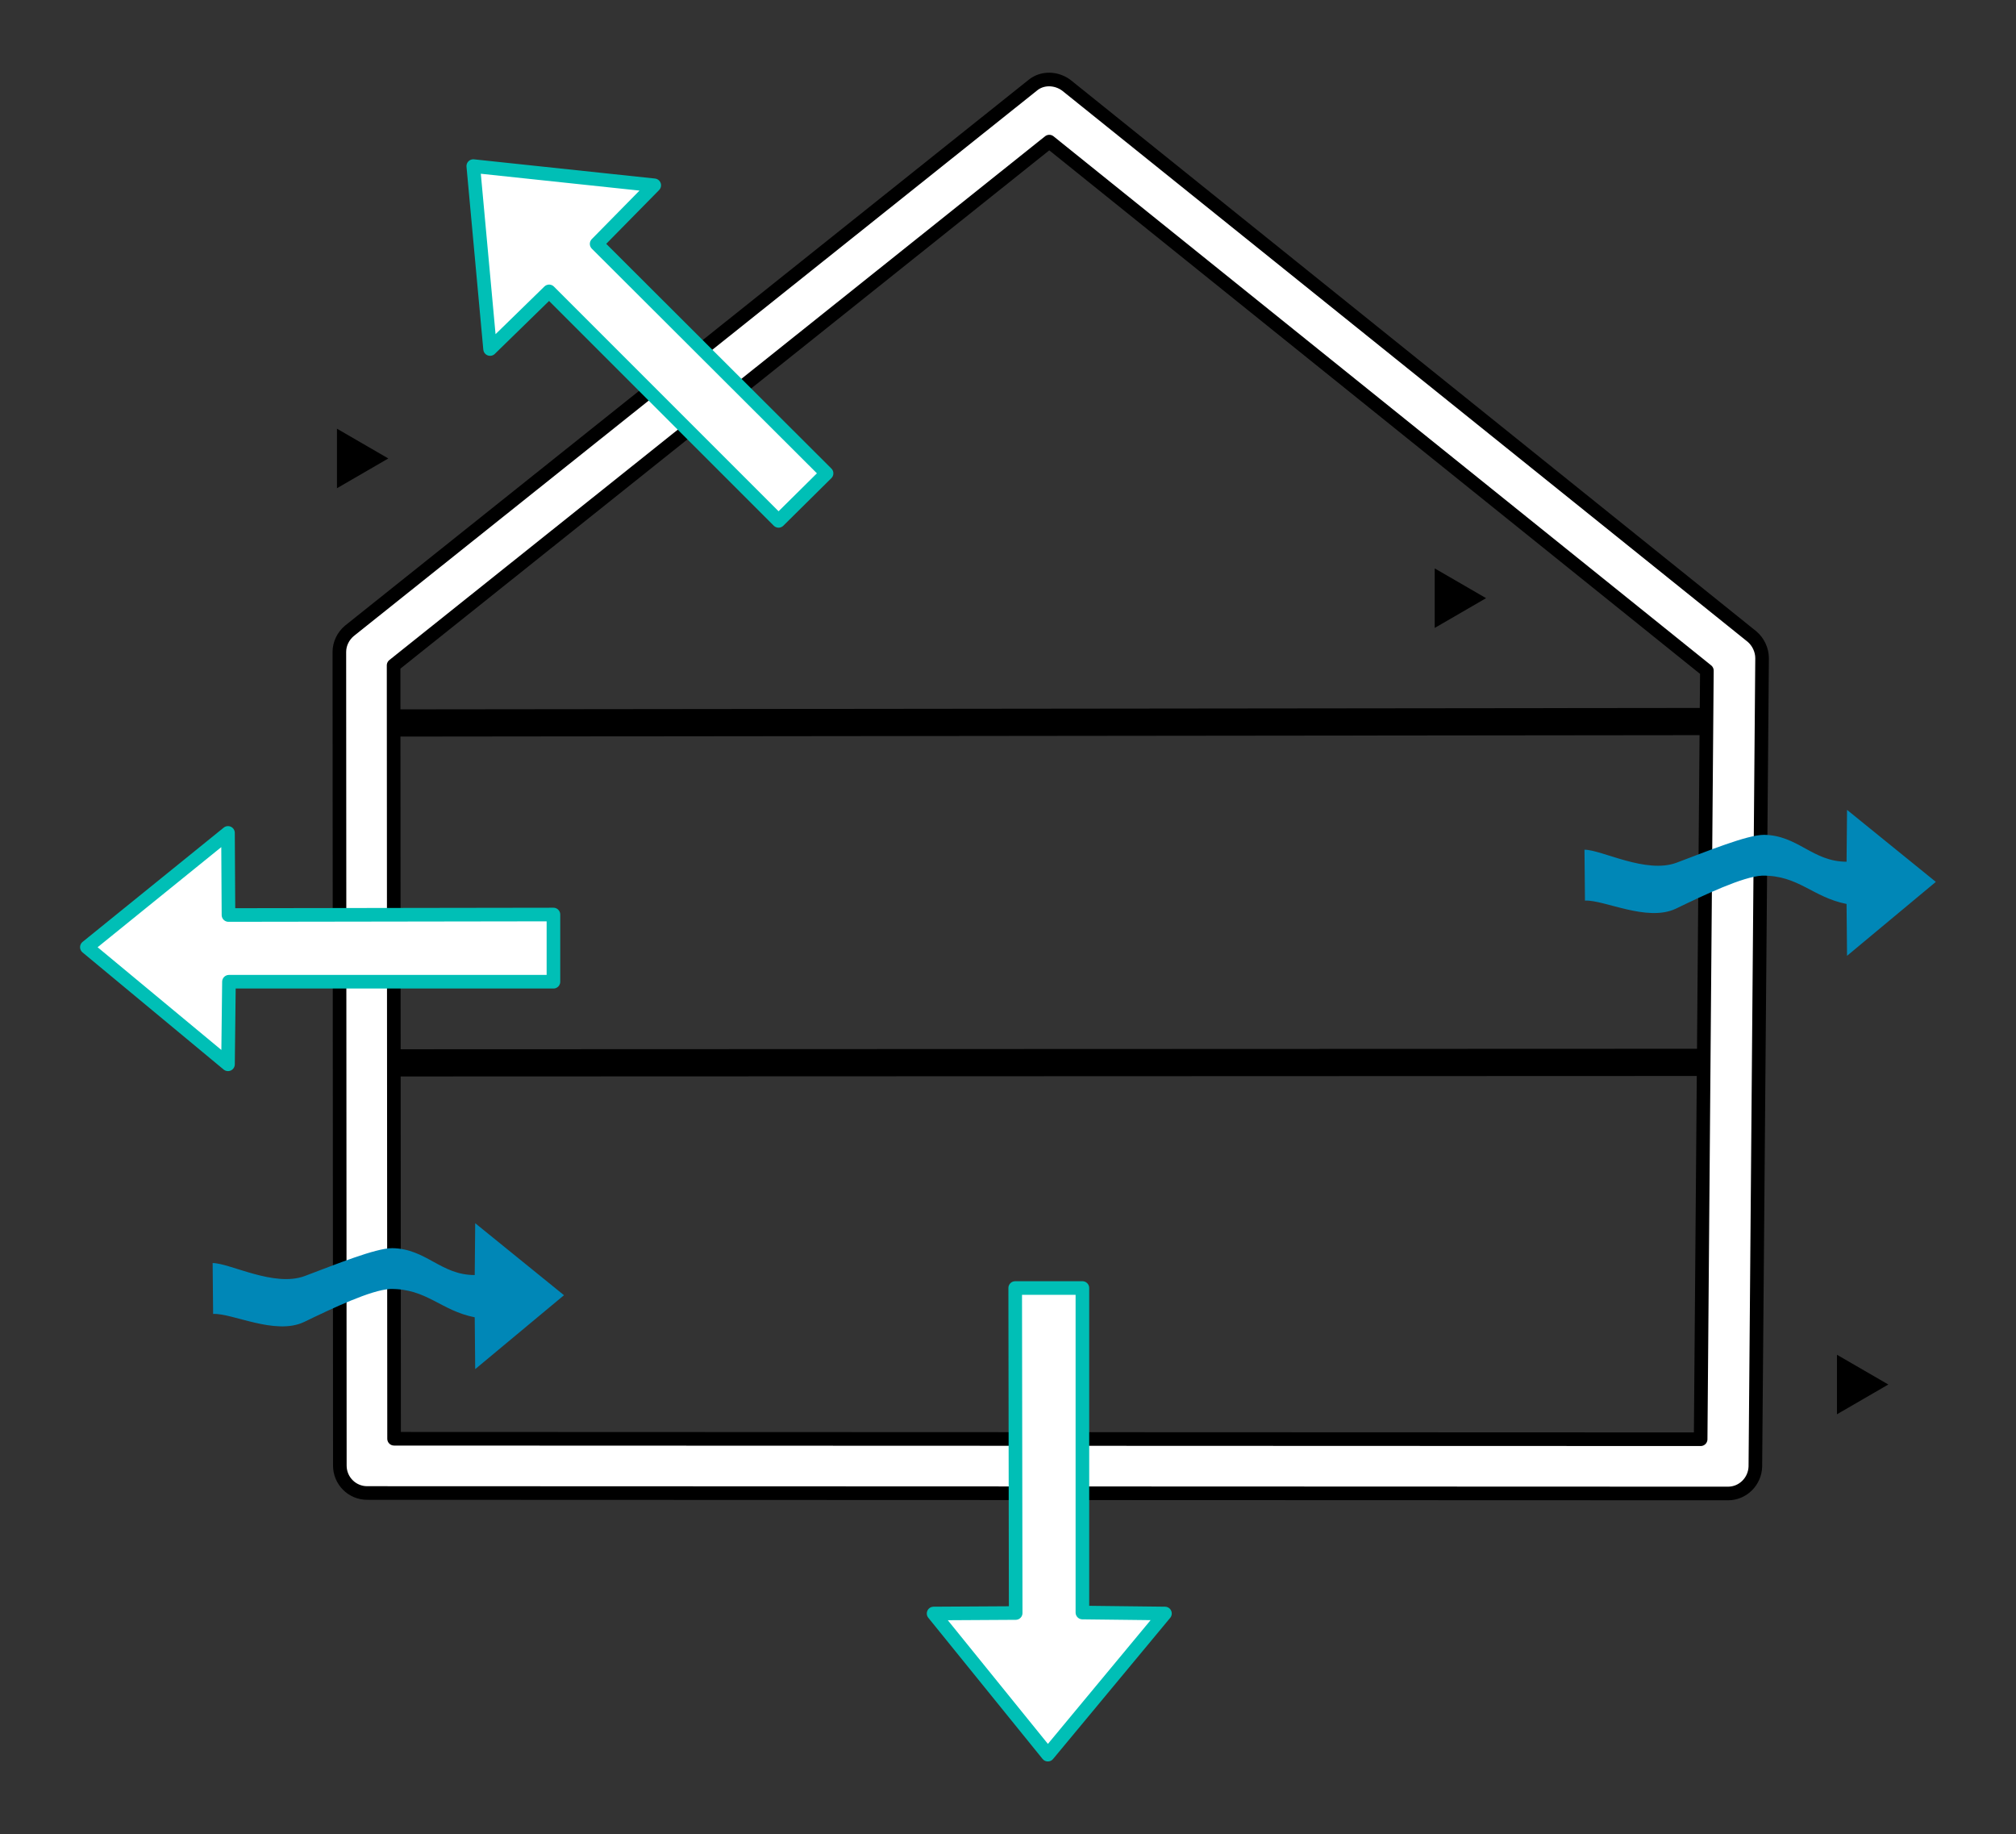
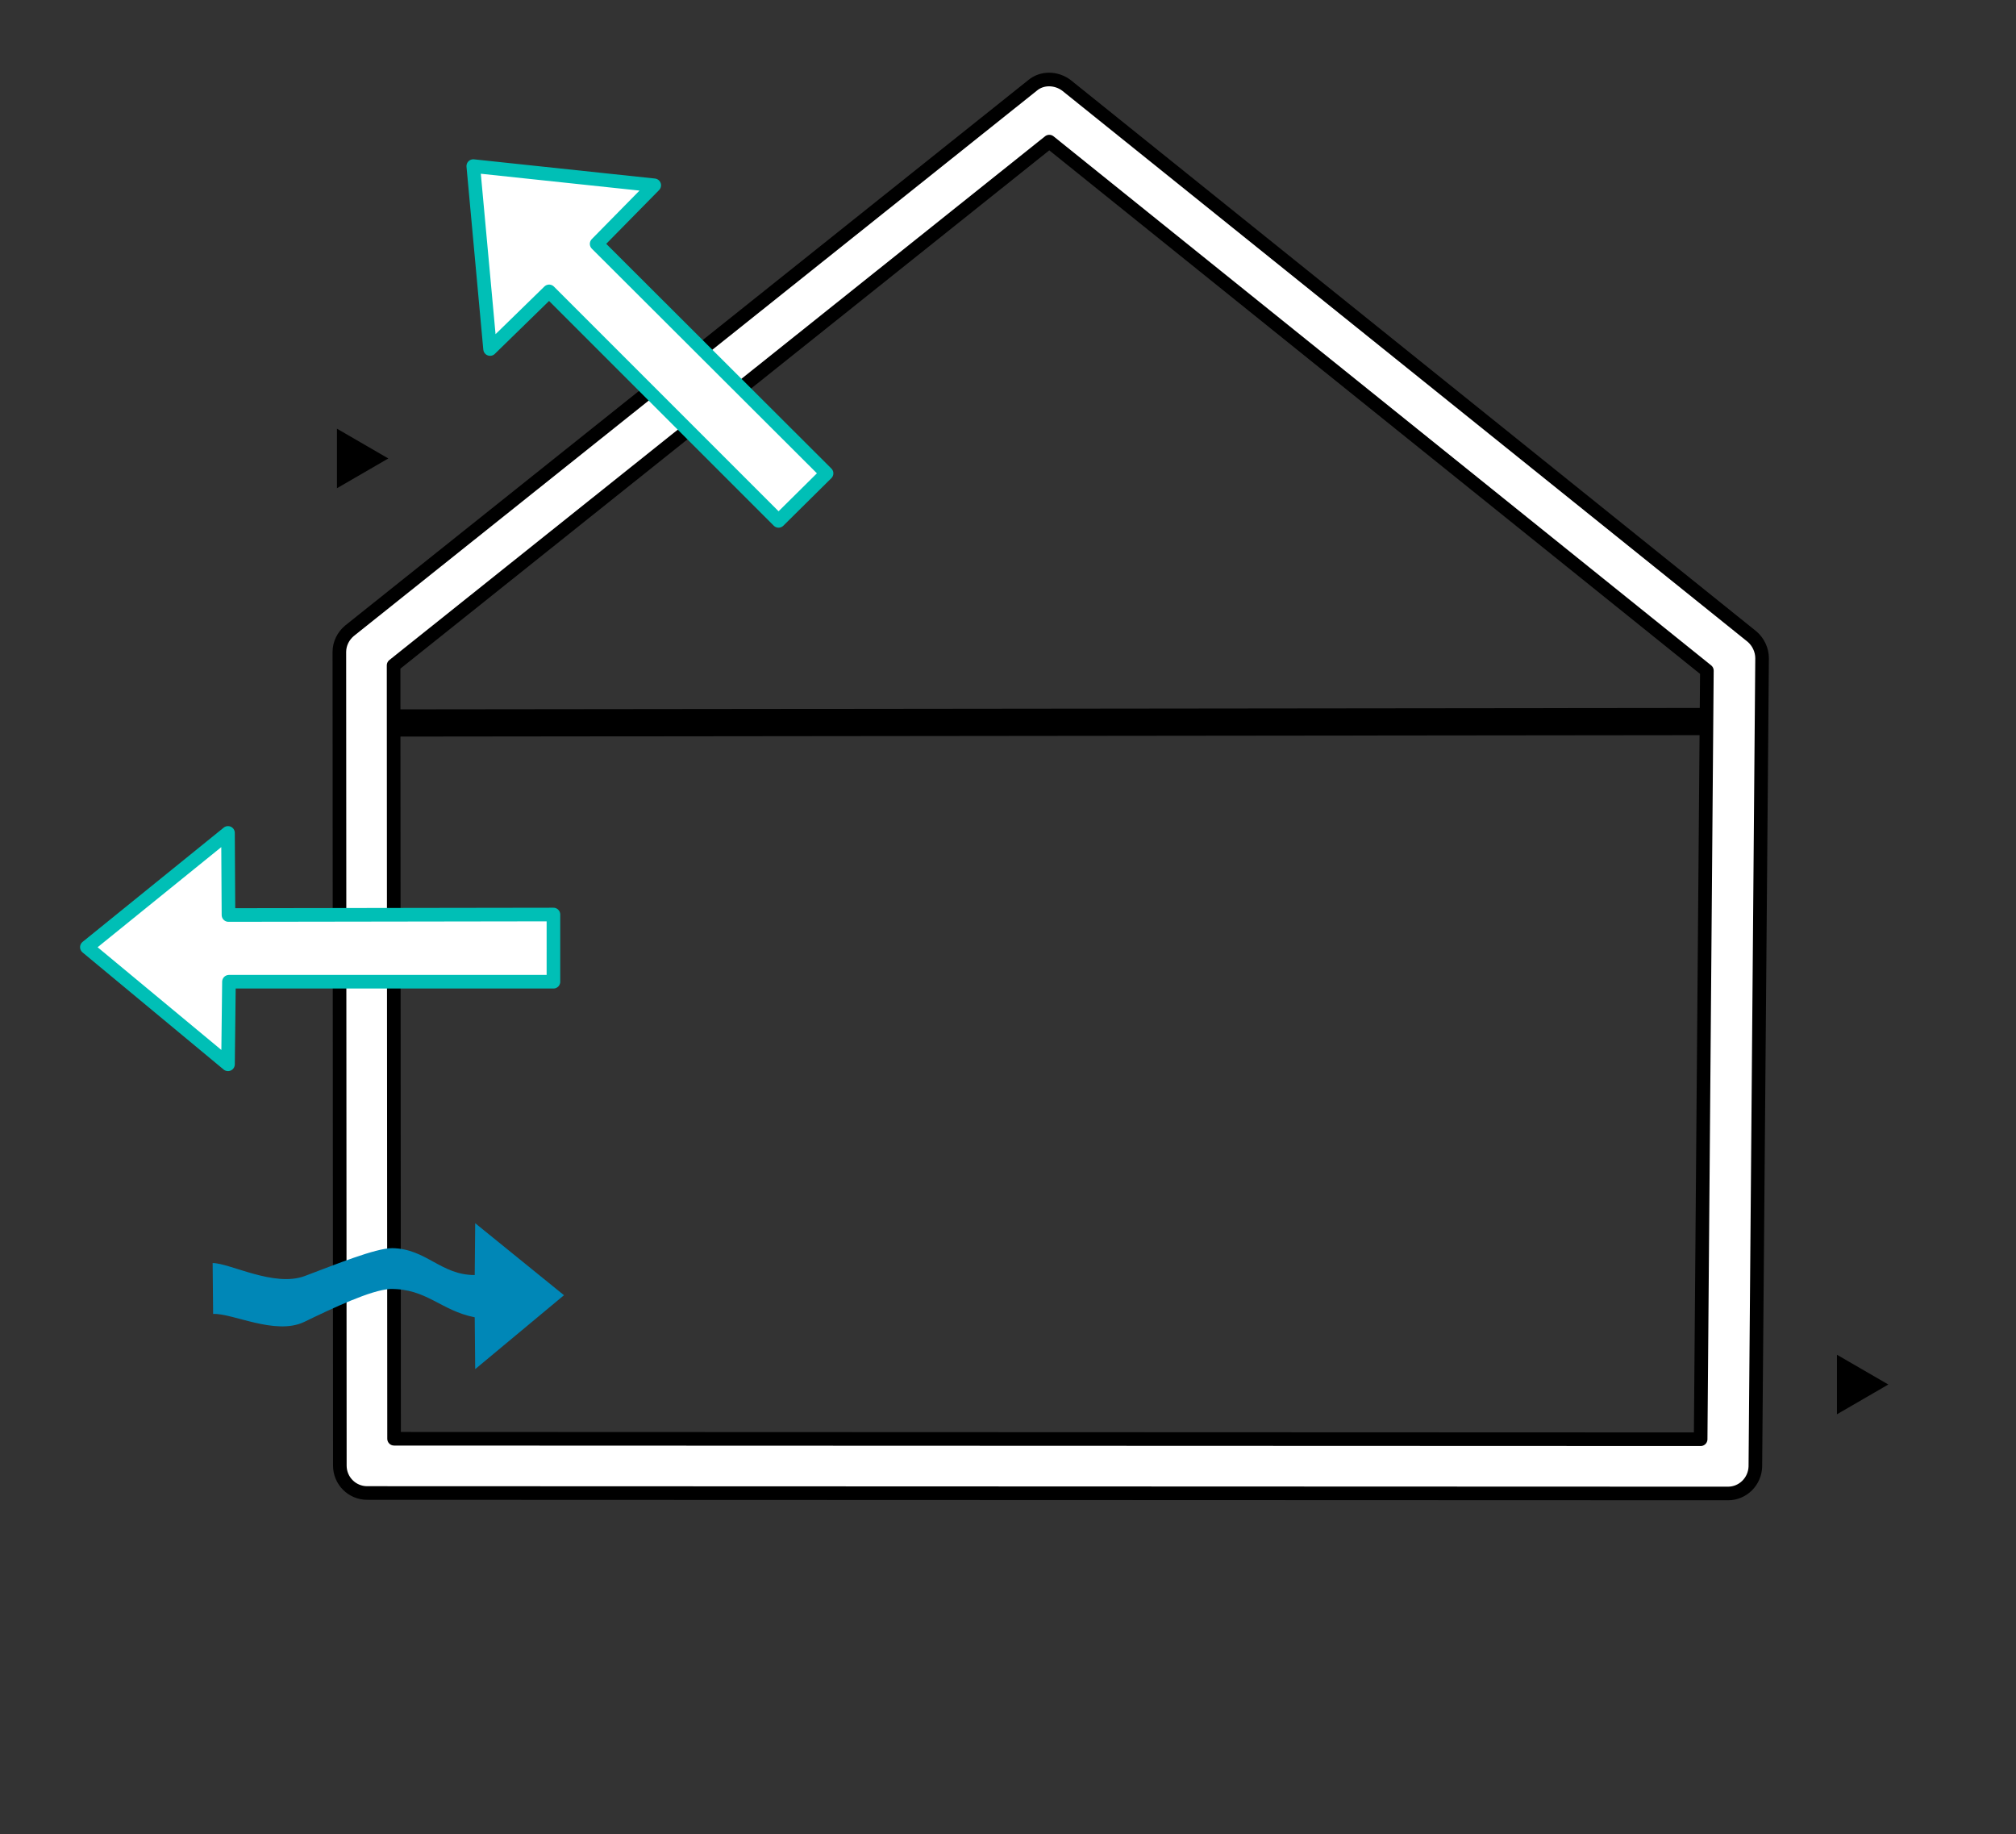
<svg xmlns="http://www.w3.org/2000/svg" xmlns:ns1="http://sodipodi.sourceforge.net/DTD/sodipodi-0.dtd" version="1.1" id="svg1" x="0px" y="0px" viewBox="0 0 420 382.1" style="enable-background:new 0 0 420 382.1;" xml:space="preserve">
  <rect x="0" y="0" width="420" height="382.1" fill="#333333" stroke="none" />
  <style type="text/css">
	.st0{fill:#FFFFFF;stroke:#000000;stroke-width:2.835;stroke-linejoin:round;stroke-miterlimit:6.52;}
	.st1{fill:none;stroke:#000000;stroke-width:5.669;stroke-linejoin:round;stroke-miterlimit:6.52;}
	.st2{fill:#FFFFFF;stroke:#00BFB6;stroke-width:2.835;stroke-linejoin:round;stroke-miterlimit:6.52;}
	.st3{fill:#0087B7;}
	.st4{fill:none;}
	.st5{fill-rule:evenodd;clip-rule:evenodd;}
</style>
  <g>
    <path id="path1-6" class="st0" d="M215.1,17.8L72.8,131.4c-1.3,1.1-2.1,2.7-2.1,4.4l0.1,169.5c0,3.1,2.5,5.7,5.7,5.7l283.5,0.1   c3.1,0,5.6-2.5,5.7-5.6l1.4-168.4c0-1.7-0.8-3.4-2.1-4.5L222.2,17.8C220.1,16.2,217.1,16.1,215.1,17.8L215.1,17.8z M218.6,29.5   l137,110.2l-1.3,160.1l-272.2-0.1L82,138.6L218.6,29.5z" />
-     <path id="path3-0" ns1:nodetypes="cc" class="st1" d="M82.2,221.4l273.9-0.1" />
    <path id="path3-9-5" ns1:nodetypes="cc" class="st1" d="M81.9,150.6l274.5-0.3" />
    <path id="path4-8-31" ns1:nodetypes="cccccccc" class="st2" d="M115.3,204.5l-67.6,0l-0.2,17.2l-29.4-24.4l29.4-23.8l0.1,17.1   l67.7-0.1L115.3,204.5z" />
    <path id="path4-8-0-2" ns1:nodetypes="cccccccc" class="st2" d="M162.2,108.5l-47.8-47.8l-12.3,12l-3.5-38.1l37.7,4l-12,12.2   l47.9,47.8L162.2,108.5z" />
-     <path id="path4-8-6-2" ns1:nodetypes="cccccccc" class="st2" d="M225.5,268.3l0,67.6l17.2,0.2l-24.4,29.4l-23.8-29.4l17.1-0.1   l-0.1-67.7L225.5,268.3z" />
    <path id="path4-8-3-4" ns1:nodetypes="cscccccccscc" class="st3" d="M44.4,273.7c4-0.2,12.9,4.5,18.9,1.7c6-2.9,14-6.7,18-6.9   c7.6-0.1,10.5,4.5,17.6,5.9l0.1,10.8l18.5-15.4l-18.5-15l-0.1,10.8c-7.1,0-10.1-5.5-17.2-5.6c-3.5,0-11.8,3.4-18.2,5.8   c-6.4,2.4-15.6-2.7-19.2-2.7C44.3,266.1,44.4,270.8,44.4,273.7L44.4,273.7z" />
-     <path id="path4-8-3-9-6" ns1:nodetypes="cscccccccscc" class="st3" d="M330.2,187.6c4-0.2,12.9,4.5,18.9,1.7   c6-2.9,14-6.7,18-6.9c7.6-0.1,10.5,4.5,17.6,5.9l0.1,10.8l18.5-15.4l-18.5-15l-0.1,10.8c-7.1,0-10.1-5.5-17.2-5.6   c-3.5,0-11.8,3.4-18.2,5.8c-6.4,2.4-15.6-2.7-19.2-2.7C330.1,179.9,330.2,184.6,330.2,187.6L330.2,187.6z" />
    <path class="st4" d="" />
    <path id="path135-3" class="st5" d="M393.4,288.4l-10.7,6.2v-12.4L393.4,288.4z" />
-     <path class="st4" d="" />
    <path id="path135-4-1" class="st5" d="M80.9,95.5l-10.7,6.2V89.3L80.9,95.5z" />
    <path class="st4" d="" />
-     <path id="path135-4-9-0" class="st5" d="M309.6,124.6l-10.7,6.2v-12.4L309.6,124.6z" />
  </g>
</svg>